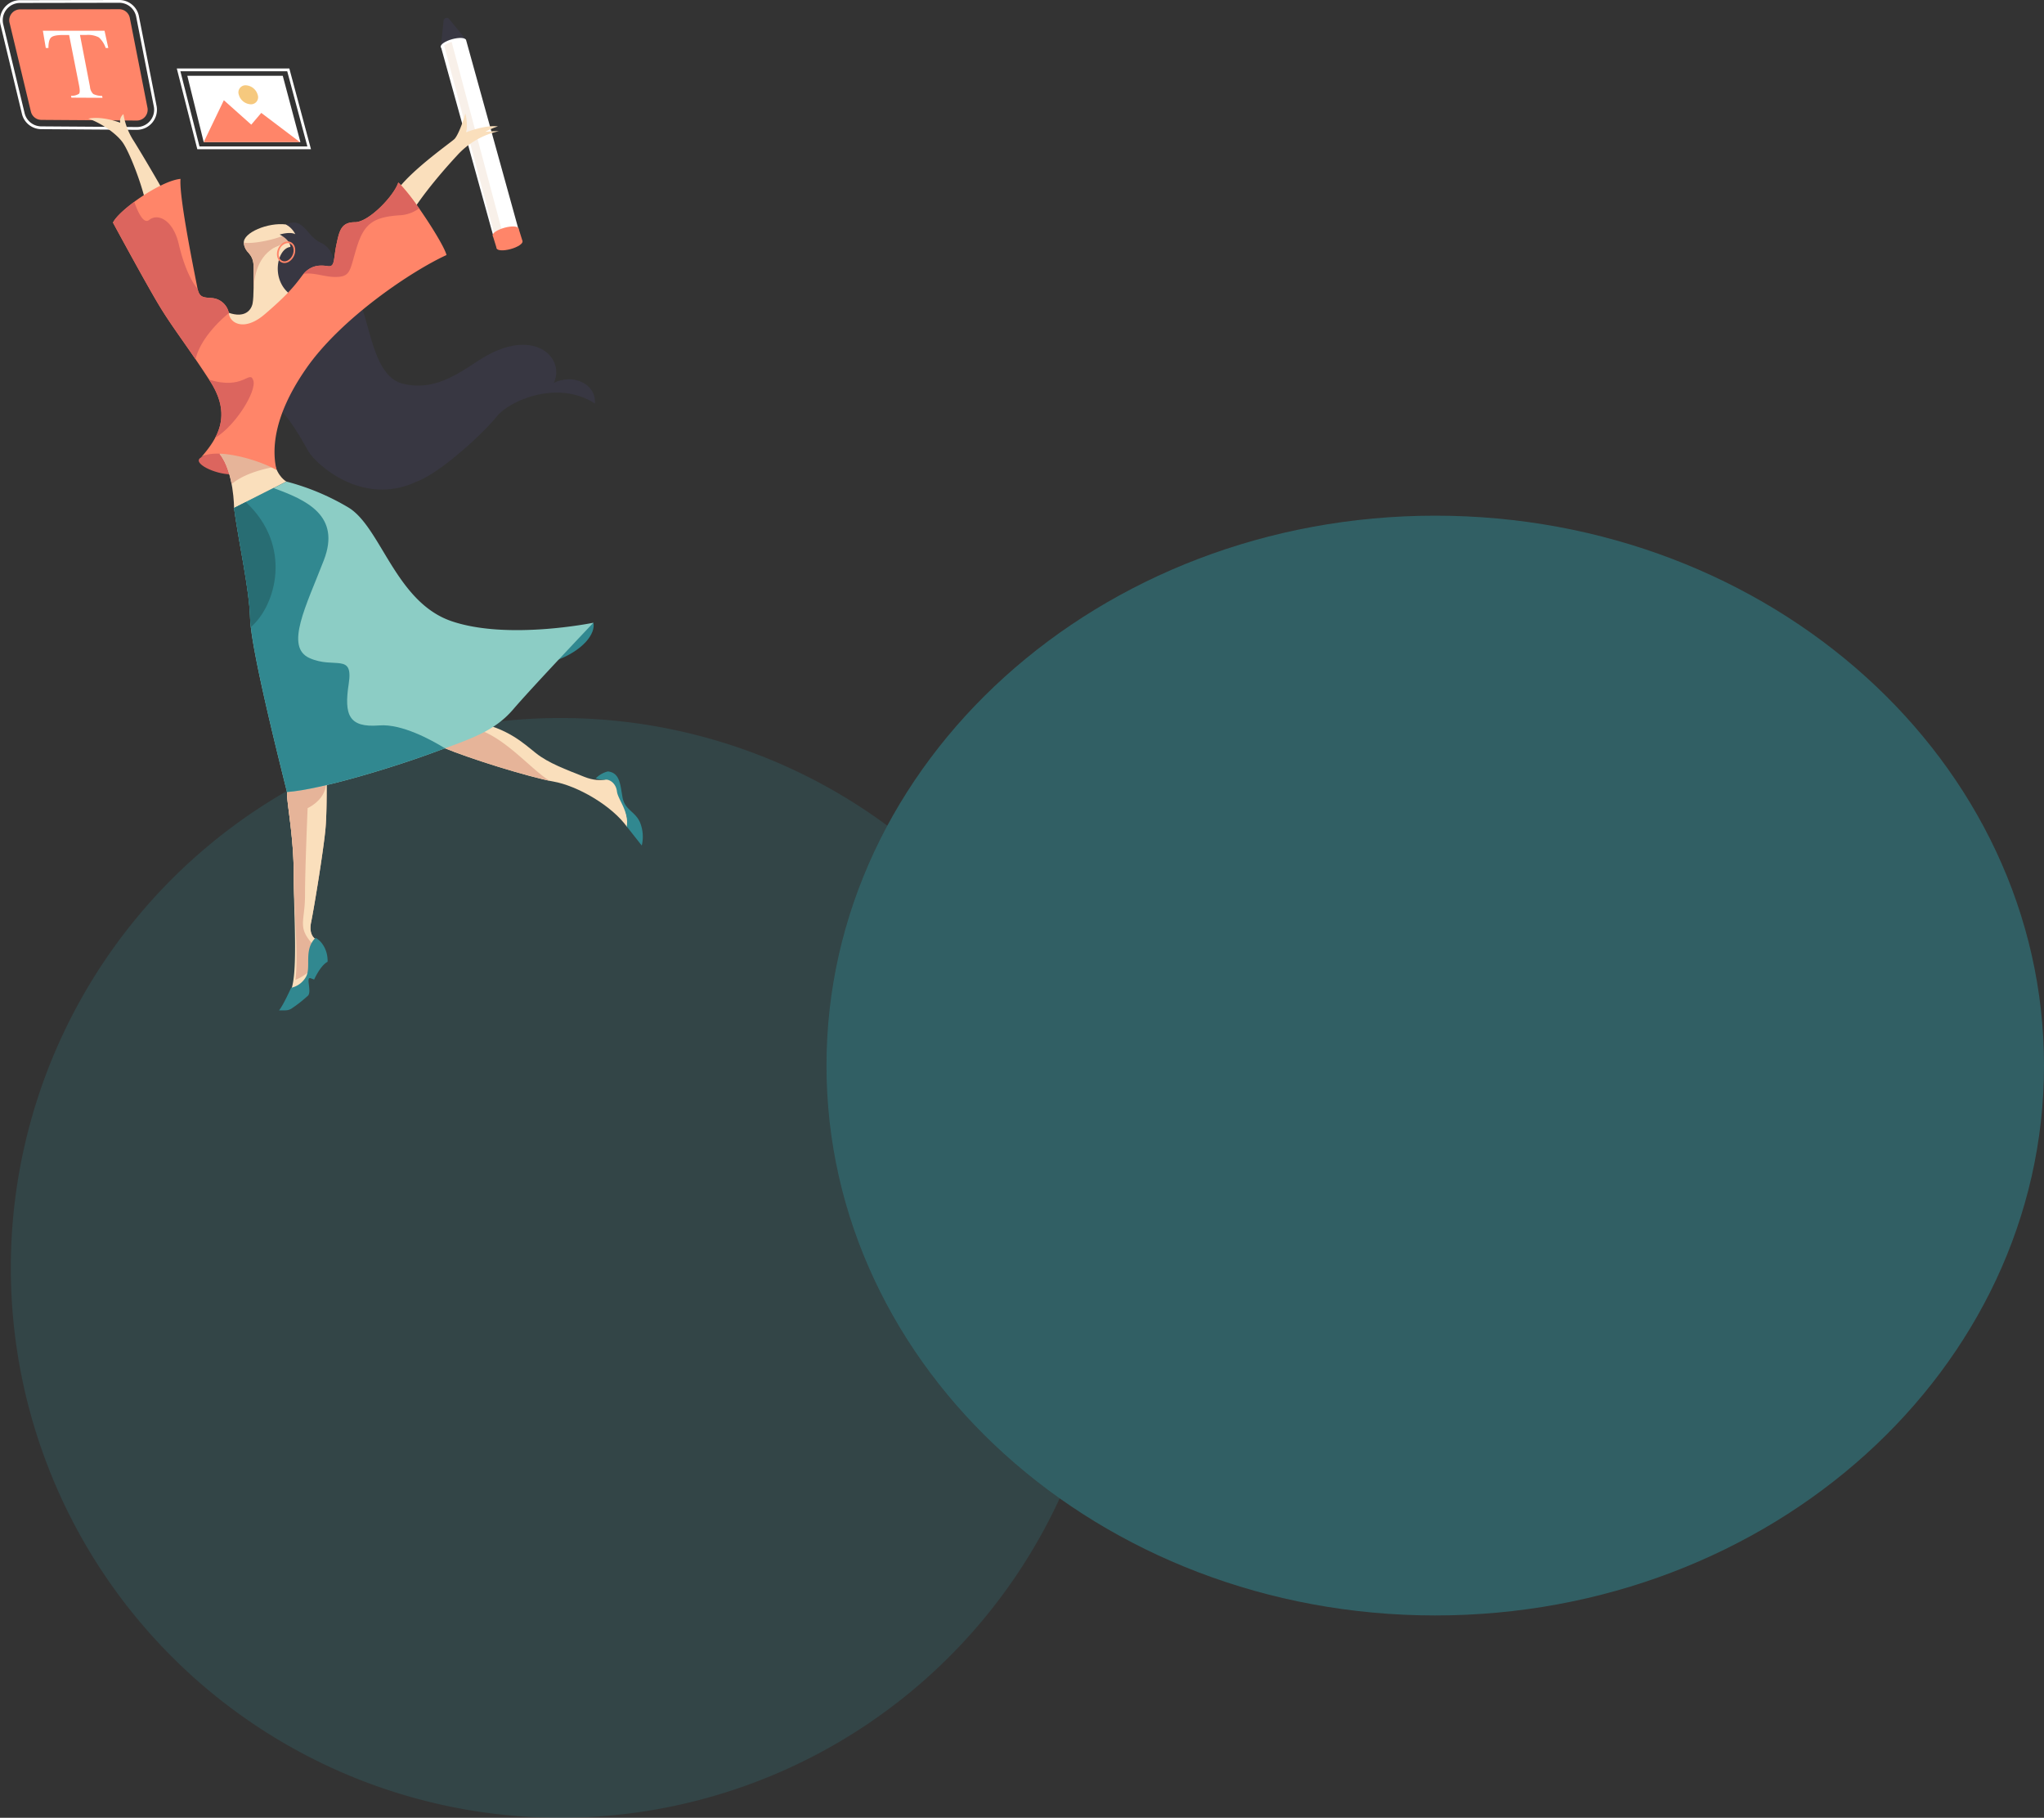
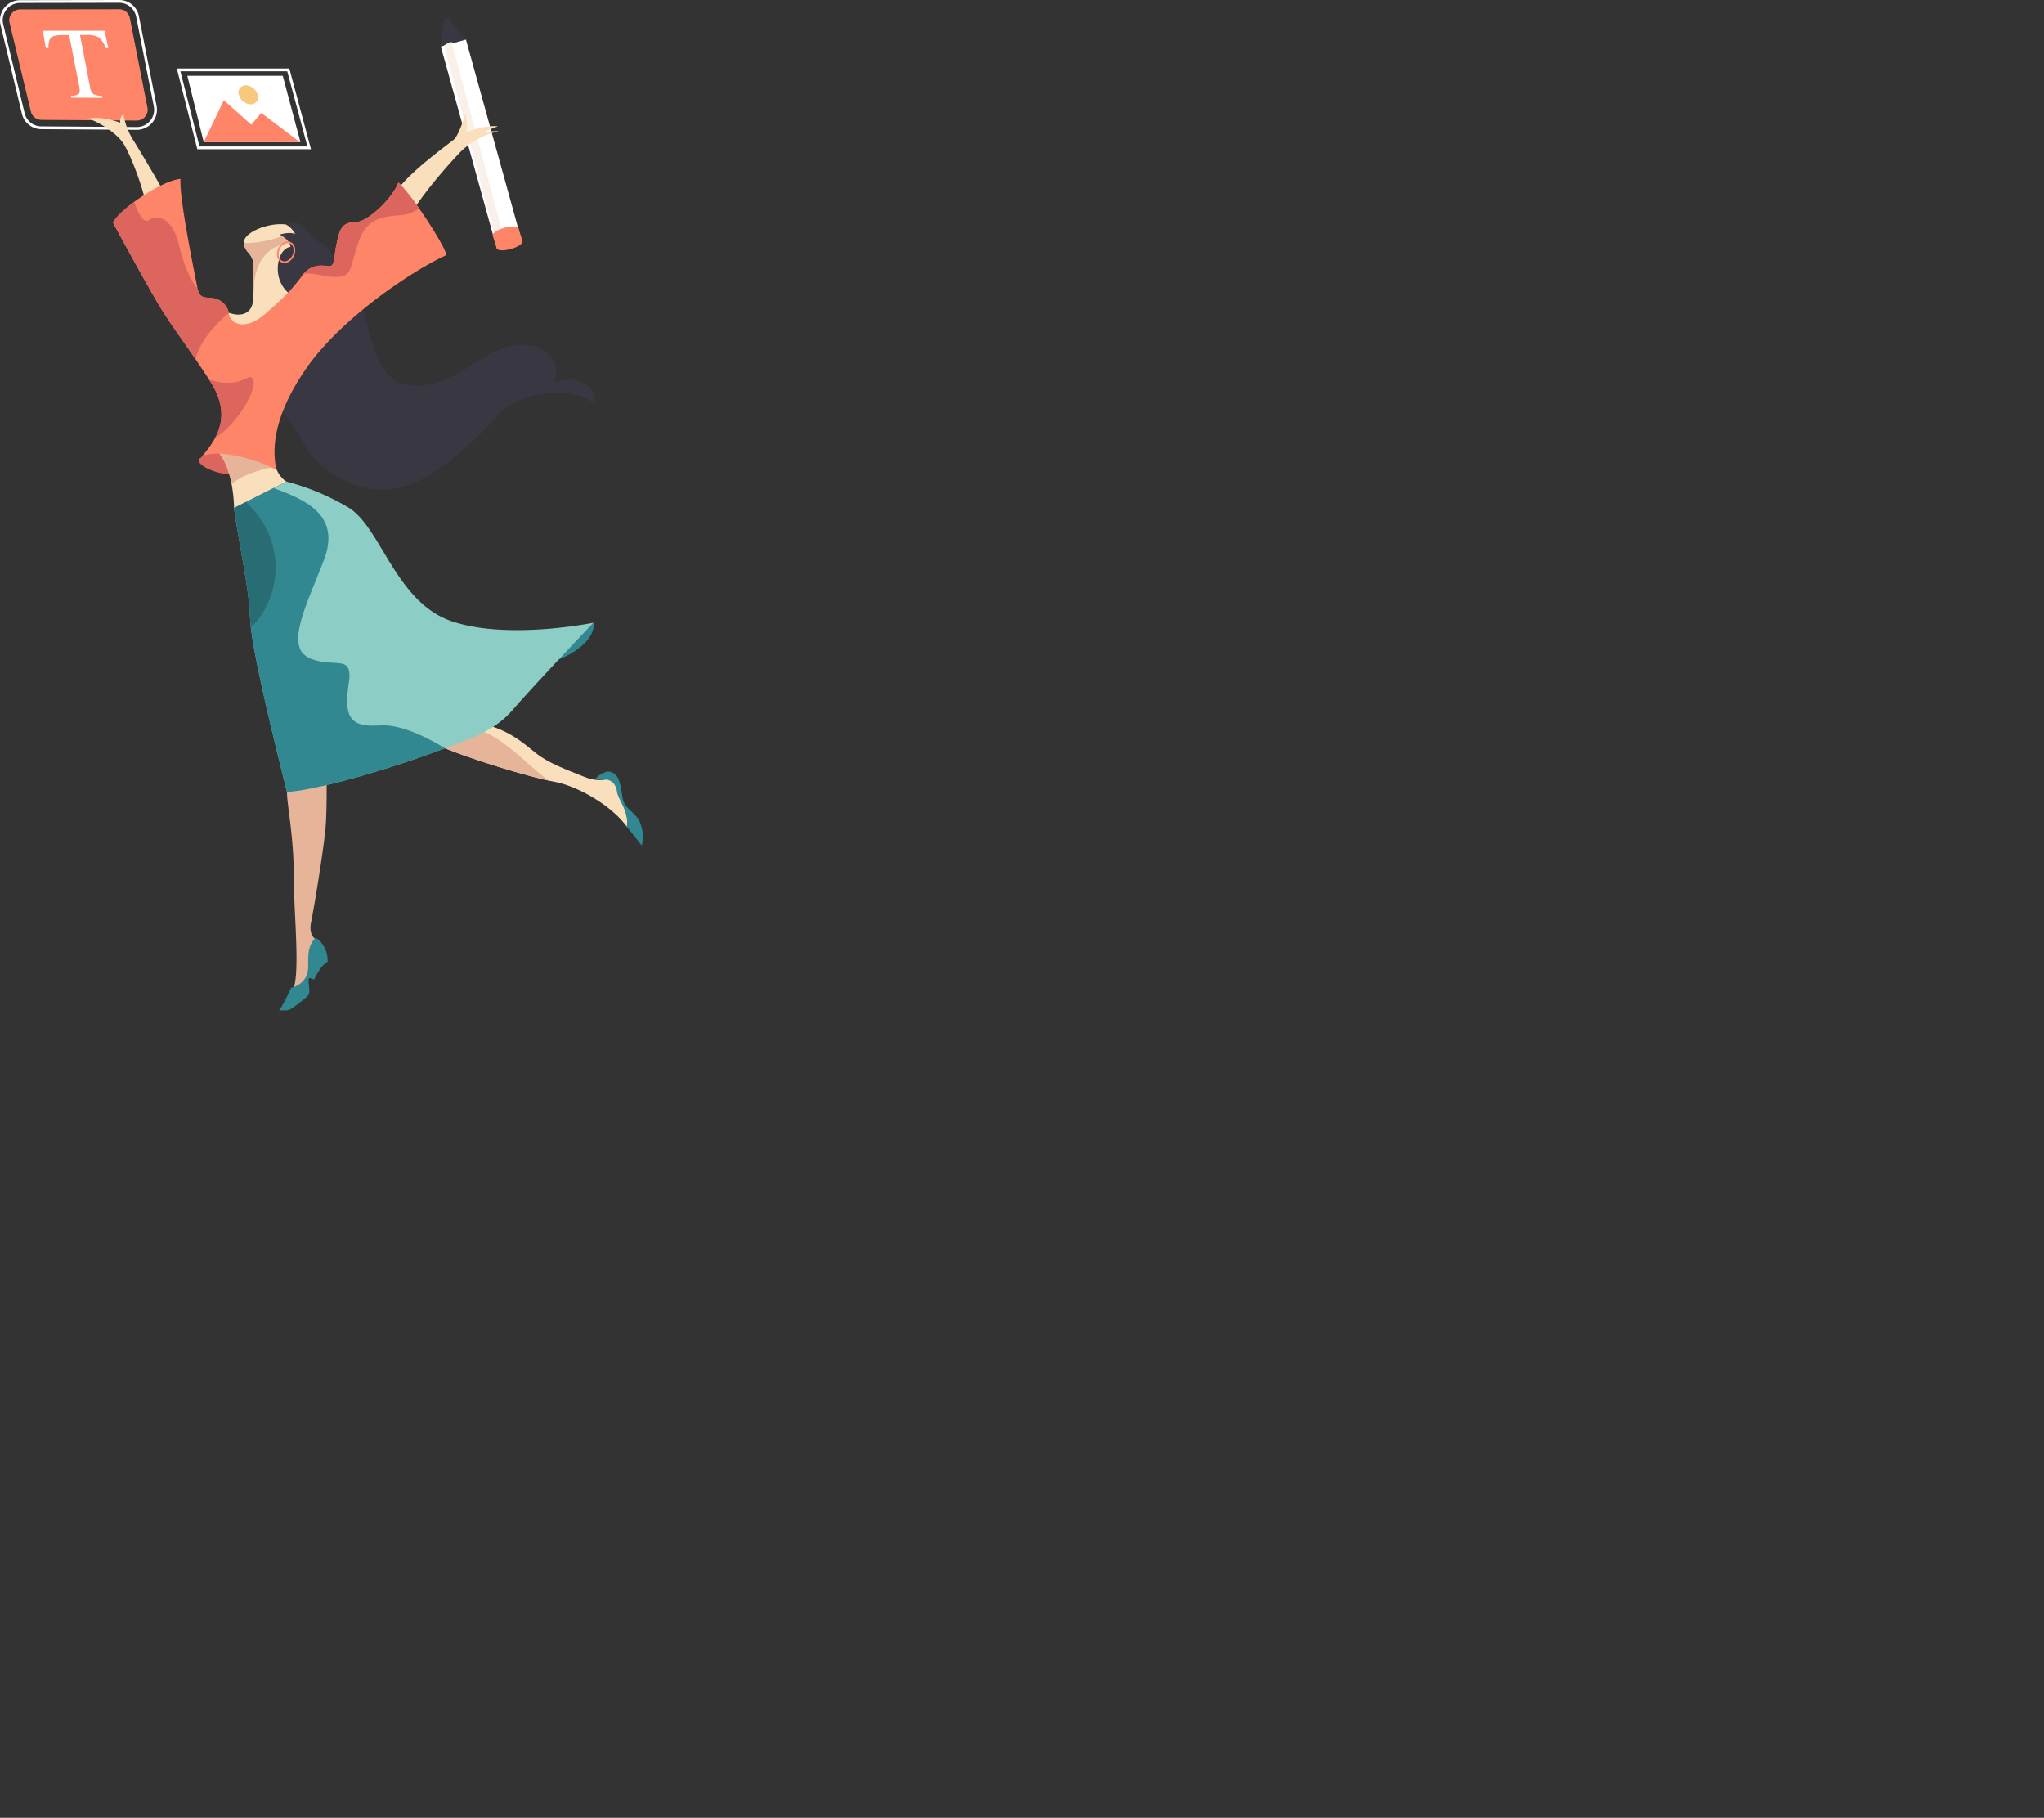
<svg xmlns="http://www.w3.org/2000/svg" width="620.043" height="551.279" viewBox="0 0 620.043 551.279">
  <rect x="0" y="0" width="620.043" height="551.279" fill="#333333" stroke="none" />
  <defs>
    <clipPath id="clip-path">
-       <rect id="Rectangle_25" data-name="Rectangle 25" width="616.759" height="394.88" fill="#2f8c95" />
-     </clipPath>
+       </clipPath>
  </defs>
  <g id="Groupe_809" data-name="Groupe 809" transform="translate(-1196.715 -312.021)">
    <g id="ILLUSTRATION">
      <g id="INTRO" transform="translate(0 -285.175)">
        <g id="Groupe_38" data-name="Groupe 38" transform="translate(1200 753.594)" opacity="0.501">
          <g id="Groupe_37" data-name="Groupe 37" transform="translate(0 0)" clip-path="url(#clip-path)">
            <path id="Tracé_28" data-name="Tracé 28" d="M333.523,176.395A166.761,166.761,0,1,1,166.768,9.627,166.755,166.755,0,0,1,333.523,176.395" transform="translate(0 51.728)" fill="#2f8c95" opacity="0.404" />
            <path id="Tracé_29" data-name="Tracé 29" d="M408.151,166.767c0,92.1-82.676,166.755-184.664,166.755S38.822,258.869,38.822,166.767,121.5,0,223.486,0,408.151,74.664,408.151,166.767" transform="translate(208.608 -0.008)" fill="#2f8c95" />
          </g>
        </g>
      </g>
    </g>
    <g id="Laeticia_Expertise" transform="translate(1085.62 287.6)">
      <g id="Groupe_805" data-name="Groupe 805" transform="translate(111.095 24.42)">
        <g id="Groupe_791" data-name="Groupe 791" transform="translate(133.349 5.411)">
          <path id="Tracé_2147" data-name="Tracé 2147" d="M269.72,39.54l.826-7.849a.955.955,0,0,1,1.686-.506l5.1,6.247Z" transform="translate(-269.332 -30.838)" fill="#383742" />
          <g id="Groupe_789" data-name="Groupe 789" transform="translate(0.382 6.59)">
            <rect id="Rectangle_365" data-name="Rectangle 365" width="7.9" height="59.801" transform="matrix(0.964, -0.267, 0.267, 0.964, 0, 2.109)" fill="#fff" />
          </g>
-           <ellipse id="Ellipse_64" data-name="Ellipse 64" cx="3.954" cy="1.341" rx="3.954" ry="1.341" transform="translate(0 7.533) rotate(-15.522)" fill="#fff" />
          <path id="Tracé_2148" data-name="Tracé 2148" d="M273.856,42.045l-.683-2.555a8.587,8.587,0,0,0-2.293,1.062l.472,1.762,14.915,55.974,2.234-1.315Z" transform="translate(-269.514 -32.195)" fill="#f8f0e9" />
          <g id="Groupe_790" data-name="Groupe 790" transform="translate(15.751 62.575)">
            <ellipse id="Ellipse_65" data-name="Ellipse 65" cx="4.064" cy="1.341" rx="4.064" ry="1.341" transform="translate(0 2.175) rotate(-15.522)" fill="#ff8569" />
            <ellipse id="Ellipse_66" data-name="Ellipse 66" cx="4.064" cy="1.341" rx="4.064" ry="1.341" transform="translate(1.203 6.043) rotate(-15.522)" fill="#ff8569" />
            <path id="Tracé_2149" data-name="Tracé 2149" d="M288.38,108.754l1.2,3.878,7.841-2.184-1.206-3.878Z" transform="translate(-288.011 -105.295)" fill="#ff8569" />
          </g>
        </g>
        <g id="Groupe_794" data-name="Groupe 794">
          <g id="Groupe_792" data-name="Groupe 792">
            <path id="Tracé_2150" data-name="Tracé 2150" d="M152.605,63.793l-28.986-.2a6.053,6.053,0,0,1-5.91-4.806l-6.467-26.87a6.091,6.091,0,0,1,5.935-7.445l30.074-.051a6.084,6.084,0,0,1,6.011,5.042L158.6,56.584a6.093,6.093,0,0,1-5.994,7.209Zm-28.986-1.045,28.986.2a5.243,5.243,0,0,0,5.16-6.205l-5.337-27.123a5.25,5.25,0,0,0-5.185-4.359l-30.074.051a5.247,5.247,0,0,0-5.109,6.416l6.467,26.87a5.229,5.229,0,0,0,5.092,4.148Z" transform="translate(-111.095 -24.42)" fill="#fff" />
          </g>
          <path id="Tracé_2151" data-name="Tracé 2151" d="M153.1,61.5l-28.944-.2a3.288,3.288,0,0,1-3.187-2.588L114.5,31.77a3.287,3.287,0,0,1,3.2-3.979l30.074-.051a3.284,3.284,0,0,1,3.238,2.715l5.345,27.182A3.284,3.284,0,0,1,153.1,61.5Z" transform="translate(-111.617 -24.941)" fill="#ff8569" />
          <g id="Groupe_793" data-name="Groupe 793" transform="translate(13.005 9.325)">
            <path id="Tracé_2152" data-name="Tracé 2152" d="M126.52,35.48l18.708.008,1.138,5.227h-.784a7.767,7.767,0,0,0-2.066-3.212,7.166,7.166,0,0,0-3.9-.742h-1.838l3.035,15.715a3.341,3.341,0,0,0,1.012,2.2,6.476,6.476,0,0,0,2.673.573l.11.573-9.434-.051-.118-.565a4.074,4.074,0,0,0,2.437-.624c.27-.329.278-1.147.017-2.47L134.479,36.77h-1.855c-1.83,0-3.027.245-3.583.734s-.843,1.551-.835,3.2h-.8Z" transform="translate(-126.52 -35.48)" fill="#fff" />
          </g>
        </g>
        <g id="Groupe_796" data-name="Groupe 796" transform="translate(134.927 218.634)">
          <path id="Tracé_2153" data-name="Tracé 2153" d="M271.189,292.045c6.45,2.757,25.538,8.8,32.847,10.075s17.815,7.318,22.427,13.835c1.113-3.5-4.612-15.269-4.612-15.269s-2.867,2.226-8.431,0-10.817-4.131-14.628-7.158-8.591-7.63-18.768-9.544S271.189,292.045,271.189,292.045Z" transform="translate(-271.131 -283.741)" fill="#fadfbc" />
          <path id="Tracé_2154" data-name="Tracé 2154" d="M334.852,318.612l4.553,5.775a11.522,11.522,0,0,0-.523-7.006c-1.518-3.44-4.612-3.735-5.312-7.588s-.759-7.47-4.435-7.883a7.567,7.567,0,0,0-3.676,2.1,6.856,6.856,0,0,0,2.858.4c1.341-.177,3.271,1.113,3.558,3.558C332.171,310.442,335.611,314.118,334.852,318.612Z" transform="translate(-279.655 -286.591)" fill="#318890" />
          <g id="Groupe_795" data-name="Groupe 795" transform="translate(0.008 2.217)">
            <path id="Tracé_2155" data-name="Tracé 2155" d="M271.983,287.306a10.081,10.081,0,0,0-.784,5.151,244.109,244.109,0,0,0,31.743,9.856c-5.59-3.322-14.265-14.088-23.194-15.943Z" transform="translate(-271.14 -286.37)" fill="#e6b499" />
          </g>
        </g>
        <g id="Groupe_797" data-name="Groupe 797" transform="translate(84.635 229.013)">
          <path id="Tracé_2156" data-name="Tracé 2156" d="M214.36,307.23h0c-.059,3.693,2.049,13.3,2.049,25.285s2.108,30.4-.4,35.141a13.462,13.462,0,0,0,6.053-6.711l1.45-8.819s-2.765-.919-1.846-5.4,3.684-21.322,4.342-28.168.261-22.511.261-22.511" transform="translate(-211.932 -296.05)" fill="#e6b499" />
-           <path id="Tracé_2157" data-name="Tracé 2157" d="M226.271,296.06s.4,15.665-.261,22.511-3.423,23.691-4.342,28.168,1.846,5.4,1.846,5.4l-1.45,8.819a17.277,17.277,0,0,1-6.736,6.913c2.5-4.738,1.071-23.371,1.071-35.351s-2.108-21.583-2.049-25.285h0Z" transform="translate(-211.93 -296.052)" fill="#fadfbc" />
-           <path id="Tracé_2158" data-name="Tracé 2158" d="M219.823,339.1c0-8.026.793-26.457.793-26.457s7.242-3.162,5.261-10.134l.489-.582c-.008-.919-.025-1.745-.034-2.479l-4.924,1.7-7.048,6.61h0c-.059,3.693,2.049,13.3,2.049,25.285,0,9.966,1.459,24.391.506,31.684a14.234,14.234,0,0,0,5.21-3.592l.986-6.011a5.986,5.986,0,0,0-.776-1.029C217.328,348.713,219.823,347.128,219.823,339.1Z" transform="translate(-211.932 -296.583)" fill="#e6b499" />
          <path id="Tracé_2159" data-name="Tracé 2159" d="M211.48,383.76h1.939a3.472,3.472,0,0,0,1.981-.624,41.252,41.252,0,0,0,4.89-3.853c1.189-1.315-.793-5.792.793-5.261l1.054.4s1.846-4.216,4.081-5.4c.135-3.819-2.108-6.585-3.684-7.242-3.684,3.684-1.189,8.954-2.892,11.846a6.793,6.793,0,0,1-4.477,3.288S212.66,382.445,211.48,383.76Z" transform="translate(-211.48 -306.363)" fill="#318890" />
        </g>
        <g id="Groupe_798" data-name="Groupe 798" transform="translate(69.222 67.976)">
          <path id="Tracé_2160" data-name="Tracé 2160" d="M210.694,105.142c-5.337-.691-13.051,2.47-12.756,5.632s2.968,2.867,2.968,7.217.1,9-.3,11.078-2.369,4.544-7.217,2.867c-1.585,3.659,7.023,6.028,7.023,6.028l12.065-9.595-.194-2.867,4.249-15.522-3.069-3.76Z" transform="translate(-193.199 -105.046)" fill="#fadfbc" />
          <path id="Tracé_2161" data-name="Tracé 2161" d="M213.161,110.256l-2.571-.986c-2.42,1.071-8.937,2.555-11.761,2.04a.817.817,0,0,0-.008.143,4.567,4.567,0,0,0,1.231,2.723C206.9,114.472,213.161,110.256,213.161,110.256Z" transform="translate(-194.08 -105.709)" fill="#e6b499" />
          <path id="Tracé_2162" data-name="Tracé 2162" d="M201.863,126.78c.11-6.762,2.293-12,7.773-14.265L207.562,112l-7.639,1.3-.464.346c.868,1.518,2.42,2.133,2.42,5.455C201.888,121.763,201.922,124.554,201.863,126.78Z" transform="translate(-194.181 -106.137)" fill="#e6b499" />
        </g>
        <path id="Tracé_2163" data-name="Tracé 2163" d="M216.359,108.02c-1.585-.894-4.747.1-4.747.1s3.069,1.383,3.263,3.76c-4.249.4-6.332,10.977,1.088,15.125s12.461-9,12.461-9,0-5.438-4.35-7.419-5.194-7.984-10.581-5.539A6.857,6.857,0,0,1,216.359,108.02Z" transform="translate(-126.775 -36.98)" fill="#383742" />
        <path id="Tracé_2164" data-name="Tracé 2164" d="M293.918,157.117c3.482-7.318-5.472-16.871-20.892-7.976-6.163,3.558-14.232,10.96-25.032,8.178-10.168-2.622-9.94-23.48-14.788-27.3L205.62,162.252c4.941-.4,11.272,10.977,13.743,15.429,2.175,3.92,16.483,17.174,32.923,9.375v.017c7.613-2.867,20.766-15.226,24.324-19.779s18.194-11.373,29.762-3.954C306.877,157.514,299.854,154.15,293.918,157.117Z" transform="translate(-125.926 -40.988)" fill="#383742" />
        <path id="Tracé_2165" data-name="Tracé 2165" d="M183.283,188.4c-2.917,1.644,4.2,5.109,9.122,5.109s6.02-.548,3.465-6.02S183.283,188.4,183.283,188.4Z" transform="translate(-122.315 -49.656)" fill="#dc655e" />
        <path id="Tracé_2166" data-name="Tracé 2166" d="M190.12,186.866c4.376,5.472,4.376,16.424,4.376,16.424l15.876-8.026s-2.808-1.492-3.727-6.053-9.595-6.72-9.595-6.72Z" transform="translate(-123.494 -49.22)" fill="#fadfbc" />
        <g id="Groupe_800" data-name="Groupe 800" transform="translate(66.618 134.357)">
          <g id="Groupe_799" data-name="Groupe 799">
            <path id="Tracé_2167" data-name="Tracé 2167" d="M206.77,189.893l-6.8-3.558L195.3,183.78l-5.194,3.28c1.964,2.462,3.052,6.02,3.642,9.2,3.9-3.44,11.1-4.957,13.38-5.278A8.654,8.654,0,0,1,206.77,189.893Z" transform="translate(-190.11 -183.78)" fill="#e6b499" />
          </g>
        </g>
        <path id="Tracé_2168" data-name="Tracé 2168" d="M254.061,88.218c4.738-6.281,16.162-14.206,17.191-15.235s2.571-5.042,3.3-7.723a13.974,13.974,0,0,1,.312,5.657s5.767-2.268,9.569-1.754a20.579,20.579,0,0,0-3.811,1.644,37,37,0,0,1,4.114-.2,24.084,24.084,0,0,0-12.351,7c-2.47,2.673-11.525,12.453-16.365,21.406C251.178,107.98,254.061,88.218,254.061,88.218Z" transform="translate(-133.392 -30.828)" fill="#fadfbc" />
        <path id="Tracé_2169" data-name="Tracé 2169" d="M160.585,93.874c-.978-6.02-5.236-17.039-7.377-19.931s-6.846-5.935-10.328-7.107c4.367-.86,9.662,1.239,9.662,1.239a2.72,2.72,0,0,1,.986-2.605,21.267,21.267,0,0,0,2.833,7.672c1.644,2.5,11.247,18.683,11.6,20.15S160.585,93.874,160.585,93.874Z" transform="translate(-116.082 -30.861)" fill="#fadfbc" />
        <path id="Tracé_2170" data-name="Tracé 2170" d="M151.74,102.032c1.821-3.836,14.476-12.714,20.5-13.262-.548,5.472,4.561,30.107,5.109,33.024s1.644,2.917,4.376,3.1a5.7,5.7,0,0,1,5.16,4.485c.135,2.993,4.511,5.91,10.9.438s8.76-8.212,11.314-11.677,5.666-3.238,7.849-2.917,1.644-2.007,2.555-6.391,1.459-6.93,5.657-6.93,11.862-8.026,13.136-12.04c3.465,2.917,13.717,18.346,14.628,22-10.4,4.747-31.895,19.054-42.551,34.382-10.5,15.092-10.294,25.335-9.013,30.807-6.568-3.651-19.088-6.72-22.916-3.8,5.109-5.843,9.485-12.773,2.74-23.177s-11.129-15.876-15.142-22.443S151.74,102.032,151.74,102.032Z" transform="translate(-117.472 -34.516)" fill="#ff8569" />
        <path id="Tracé_2171" data-name="Tracé 2171" d="M186.9,130.754c0-.025-.008-.051-.008-.067a5.748,5.748,0,0,0-4.047-4.291,9.808,9.808,0,0,0-1.113-.194c-2.614-.177-3.735-.185-4.3-2.74-2.647-3.212-4.586-8.692-5.733-13.625-1.7-7.3-6.323-9.485-9-7.3-1.661,1.357-3.415-2.428-4.5-5.505-3.162,2.335-5.7,4.73-6.441,6.3,0,0,10.277,19.037,14.291,25.605,3.069,5.016,6.349,9.4,10.733,15.825C178.375,138.14,184.867,132.407,186.9,130.754Z" transform="translate(-117.474 -35.812)" fill="#dc655e" />
        <path id="Tracé_2172" data-name="Tracé 2172" d="M199.742,161.081c-1.13-3.381-2.892,3.06-13.422-.253.093.152.185.287.287.438,4.612,7.1,4.03,12.588,1.568,17.216C194.372,174.807,200.813,164.285,199.742,161.081Z" transform="translate(-122.898 -45.702)" fill="#dc655e" />
        <path id="Tracé_2173" data-name="Tracé 2173" d="M229.889,118.719c4.865,0,4.376-1.948,6.568-9s4.865-9.249,13.38-9.729a10.8,10.8,0,0,0,5.514-2.066,54.686,54.686,0,0,0-6.306-7.849c-1.282,4.013-8.945,12.04-13.136,12.04s-4.747,2.555-5.657,6.93-.379,6.7-2.555,6.391c-2.049-.3-4.915-.514-7.377,2.335C223.313,117.269,226.7,118.719,229.889,118.719Z" transform="translate(-128.232 -34.72)" fill="#dc655e" />
        <g id="Groupe_801" data-name="Groupe 801" transform="translate(70.993 146.034)">
          <path id="Tracé_2174" data-name="Tracé 2174" d="M320.786,248.42c.733,3.162-2.917,8.515-11.922,11.677s-8.515-1.214-8.515-1.214Z" transform="translate(-211.781 -205.599)" fill="#318890" />
          <path id="Tracé_2175" data-name="Tracé 2175" d="M195.31,205.665c1.459,10.707,4.62,24.576,4.865,33.328s7.3,37.223,11.188,52.8c10.463-.733,33.092-7.782,44.28-11.922s18.489-6.323,24.332-13.136,24.332-26.28,24.332-26.28-26.035,5.354-43.066-.489-21.406-28.708-31.389-34.55a72.258,72.258,0,0,0-18.675-7.782Z" transform="translate(-195.302 -197.63)" fill="#8ccdc5" />
          <path id="Tracé_2176" data-name="Tracé 2176" d="M239.344,271.964c-9.249.733-10.707-3.162-9.249-12.655s-4.376-4.376-11.922-7.782-.97-15.817,4.376-29.686c5.219-13.523-5.286-18.253-15.285-21.862L195.3,206.033c1.459,10.707,4.62,24.577,4.865,33.328s7.3,37.223,11.188,52.8c10.463-.734,33.092-7.782,44.28-11.922,1.265-.472,2.479-.911,3.651-1.341C255.068,276.3,246.156,271.425,239.344,271.964Z" transform="translate(-195.3 -197.999)" fill="#318890" />
        </g>
        <g id="Groupe_802" data-name="Groupe 802" transform="translate(84.017 73.221)">
          <path id="Tracé_2177" data-name="Tracé 2177" d="M213.026,117.812a2.062,2.062,0,0,1-.868-.185c-1.332-.59-1.8-2.453-1.054-4.157s2.445-2.614,3.777-2.023a2.374,2.374,0,0,1,1.315,1.695,3.877,3.877,0,0,1-.27,2.462,3.967,3.967,0,0,1-1.644,1.863A2.591,2.591,0,0,1,213.026,117.812Zm.986-6.045a2.922,2.922,0,0,0-2.445,1.905c-.641,1.45-.278,3.018.793,3.49a1.866,1.866,0,0,0,1.686-.143,3.456,3.456,0,0,0,1.425-1.619,3.356,3.356,0,0,0,.236-2.141,1.9,1.9,0,0,0-1.029-1.349A1.66,1.66,0,0,0,214.012,111.767Z" transform="translate(-210.747 -111.267)" fill="#ff8569" />
        </g>
        <g id="Groupe_804" data-name="Groupe 804" transform="translate(71.002 152.265)">
          <g id="Groupe_803" data-name="Groupe 803">
            <path id="Tracé_2178" data-name="Tracé 2178" d="M198.876,205.02l-3.566,1.8c1.459,10.707,4.62,24.576,4.865,33.328.025.784.1,1.72.219,2.791C208.007,236.426,213.175,218.282,198.876,205.02Z" transform="translate(-195.31 -205.02)" fill="#286d73" />
          </g>
        </g>
      </g>
      <g id="Groupe_808" data-name="Groupe 808" transform="translate(164.729 45.194)">
        <g id="Groupe_806" data-name="Groupe 806" transform="translate(3.187 2.209)">
          <path id="Tracé_2179" data-name="Tracé 2179" d="M207.442,51.68H178.49L183.464,71.8H212.8Z" transform="translate(-178.49 -51.68)" fill="#fff" />
          <path id="Tracé_2180" data-name="Tracé 2180" d="M184.39,73.176,190.5,60.47l8.313,7.411,3.035-3.566,11.719,8.861Z" transform="translate(-179.416 -53.059)" fill="#ff8569" />
          <path id="Tracé_2181" data-name="Tracé 2181" d="M202.728,57.983a2.148,2.148,0,0,1-2.116,2.883,3.967,3.967,0,0,1-3.6-2.883,2.151,2.151,0,0,1,2.116-2.883A3.967,3.967,0,0,1,202.728,57.983Z" transform="translate(-181.381 -52.217)" fill="#f6c97e" />
        </g>
        <g id="Groupe_807" data-name="Groupe 807" transform="translate(0)">
          <path id="Tracé_2182" data-name="Tracé 2182" d="M215.415,73.544H180.932L174.71,49.06h34.137ZM181.59,72.7h32.729l-6.113-22.8H175.8Z" transform="translate(-174.71 -49.06)" fill="#fff" />
        </g>
      </g>
    </g>
  </g>
</svg>